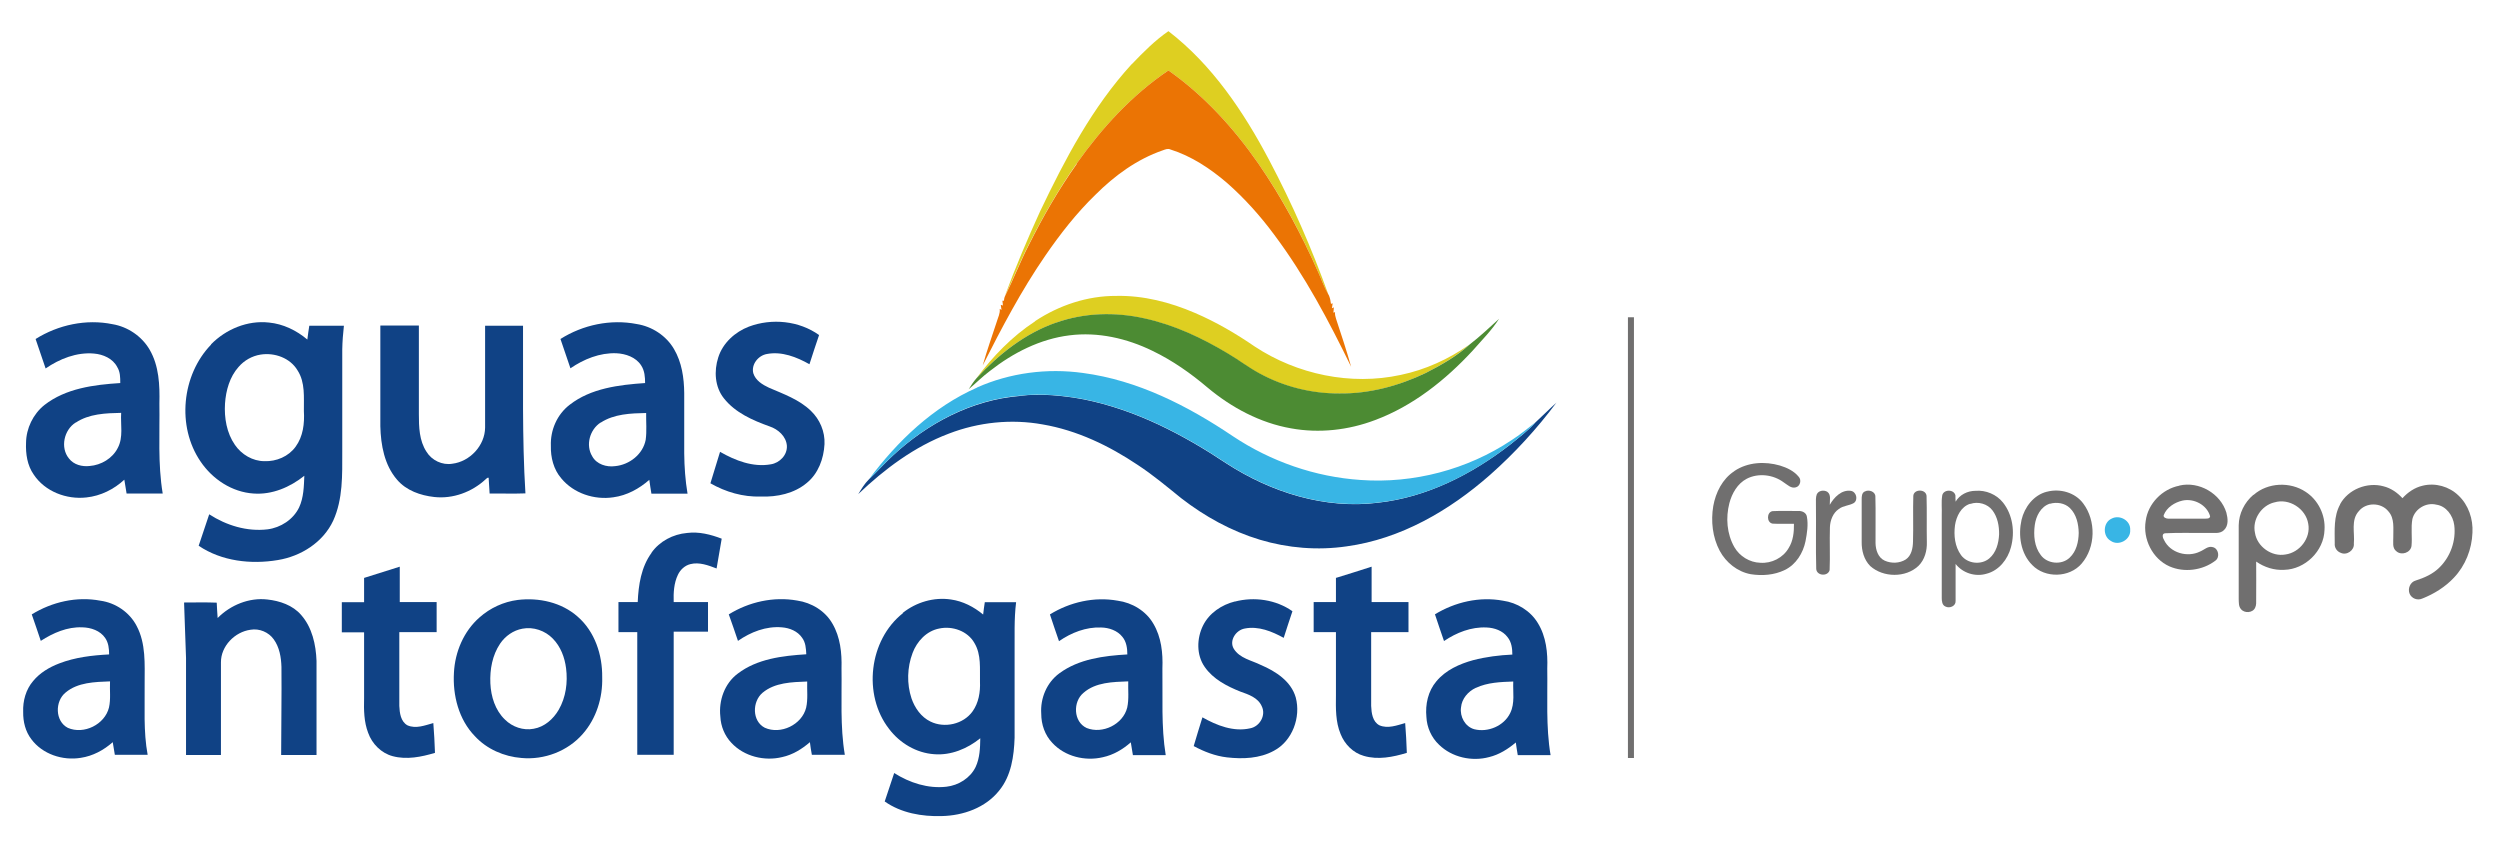
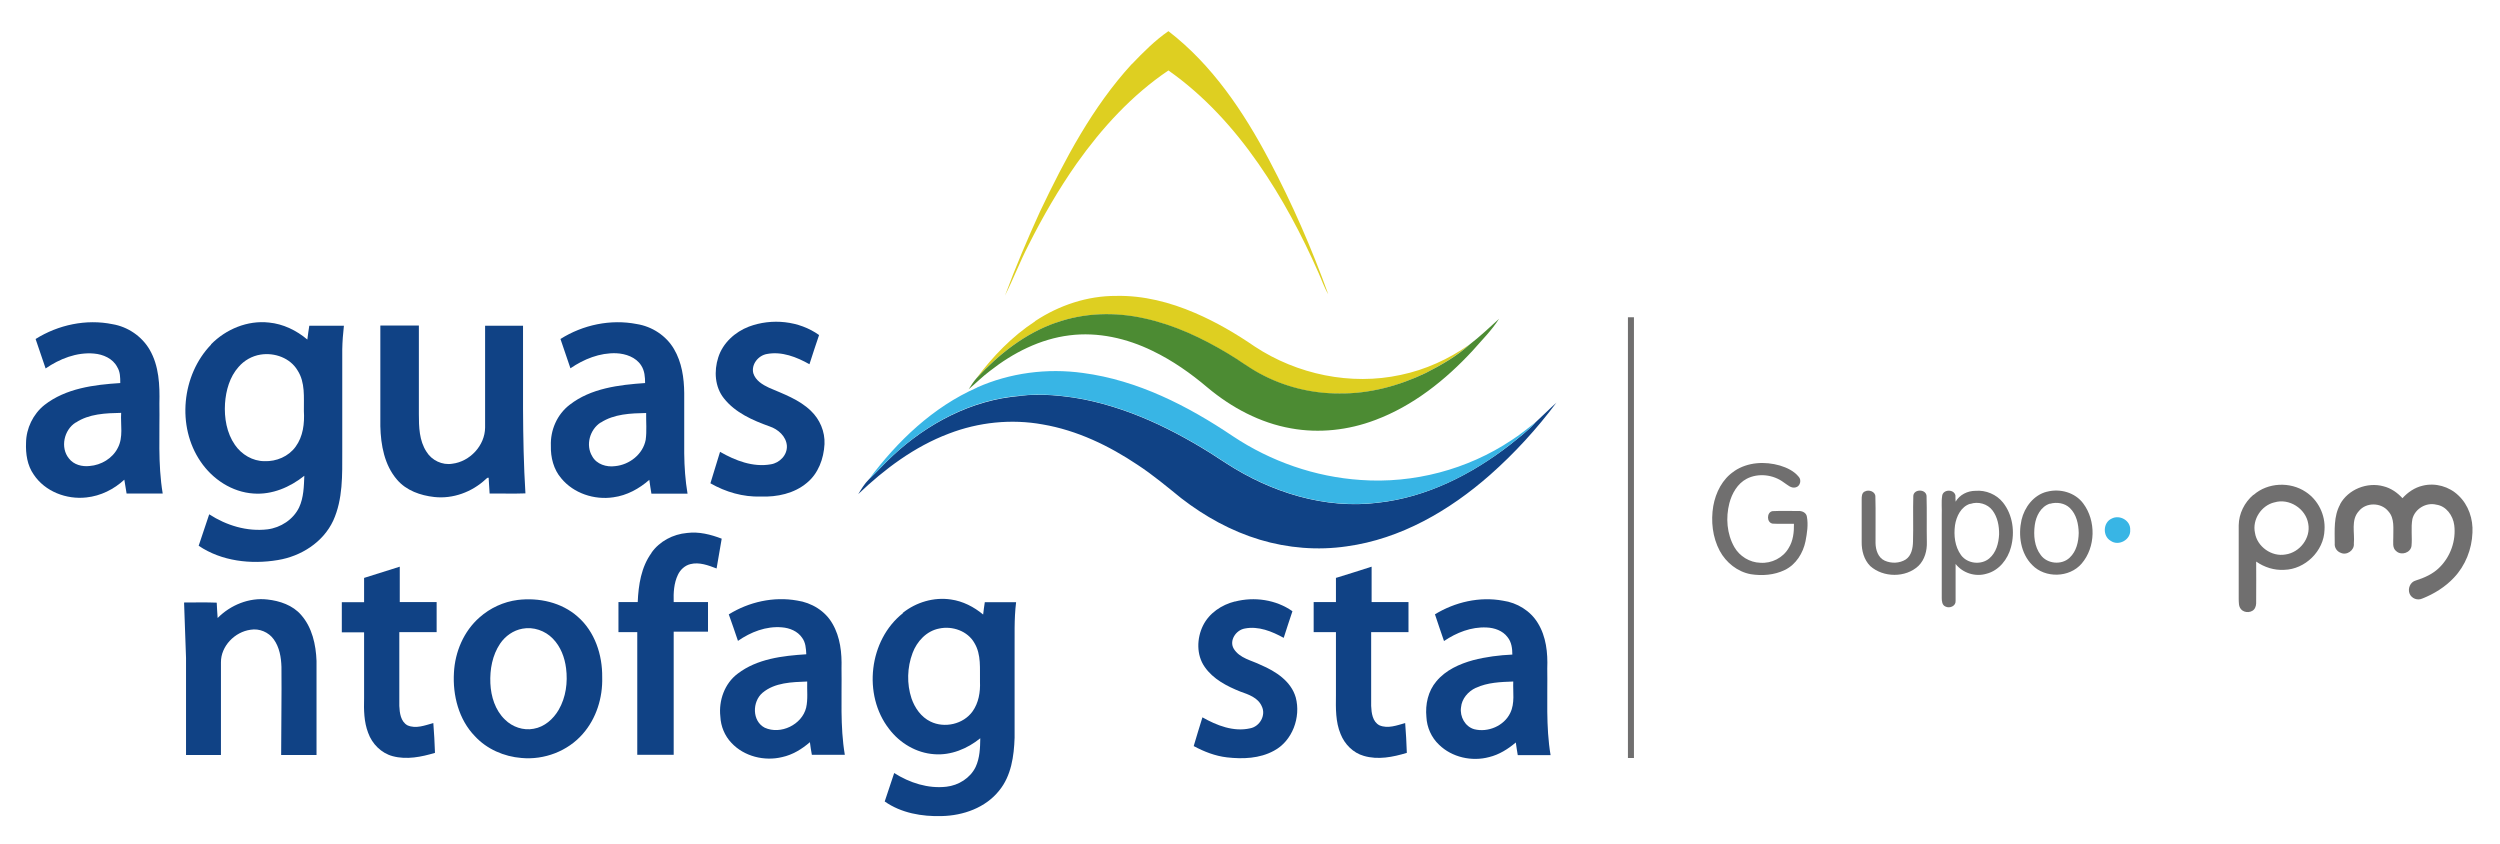
<svg xmlns="http://www.w3.org/2000/svg" id="Capa_1" data-name="Capa 1" version="1.1" viewBox="0 0 1661 560.7">
  <defs>
    <style>
      .cls-1 {
        fill: #38b5e5;
        stroke: #38b5e5;
      }

      .cls-1, .cls-2, .cls-3, .cls-4, .cls-5, .cls-6 {
        stroke-width: 0px;
      }

      .cls-2 {
        fill: #decf21;
        stroke: #decf21;
      }

      .cls-3 {
        fill: #eb7404;
        stroke: #eb7404;
      }

      .cls-4 {
        fill: #706f6f;
        stroke: #706f6f;
      }

      .cls-5 {
        fill: #4c8b33;
        stroke: #4c8b33;
      }

      .cls-6 {
        fill: #104285;
        stroke: #104285;
      }
    </style>
  </defs>
  <g id="_decf21ff" data-name="#decf21ff">
    <path class="cls-2" d="M752.1,42.5c7.5-7.8,15.2-15.6,24.2-21.8,29.1,22.4,50,53.6,67,85.8,15.2,28.7,28.2,58.5,39.2,89-2.8-4.6-4.4-9.7-6.6-14.5-11.1-25.2-24.1-49.7-39.9-72.4-16.4-23.6-36.1-45.2-59.7-61.8-24.2,16.3-44.2,38.2-61,61.9-12,17.1-22.5,35.3-31.9,54-5.7,11-10.1,22.6-15.7,33.7,7-18.9,14.9-37.5,23.3-55.9,16.6-34.8,34.8-69.4,61-98Z" />
    <path class="cls-2" d="M687.8,213.3c15.9-10.5,34.7-16.8,53.8-16.7,18-.4,35.8,4.2,52.3,11.3,14,6,27.2,13.7,39.7,22.3,28.2,18.6,63.9,26.1,97,18.9,16.4-3.4,31.9-10.5,45.6-20.1-8.6,7.8-18.8,13.6-29.1,18.9-17.9,8.6-37.6,13.9-57.6,13.6-18.4.2-36.8-4.6-53-13.4-7.2-3.9-13.8-8.9-20.8-13.1-17.2-10.4-35.8-19.1-55.6-23.4-19.2-4.3-39.7-3.8-58.4,2.8-20.7,7.1-38.3,21.1-53,37,10.9-14.6,23.7-27.9,39-37.9Z" />
  </g>
  <g id="_eb7404ff" data-name="#eb7404ff">
-     <path class="cls-3" d="M715.3,108.7c16.8-23.7,36.8-45.6,61-61.9,23.6,16.6,43.3,38.2,59.7,61.8,15.7,22.7,28.7,47.1,39.9,72.4,2.2,4.8,3.9,10,6.6,14.5l.5.9c.7,1.8,1.1,3.6,1.3,5.5l1.1-.4c-.1.8-.3,2.5-.5,3.3l1.3-.6c0,.9-.2,2.6-.3,3.5l1.1-.3c-.2,1.6.3,3.1.7,4.5,3.5,10.6,7,21.1,10,31.8-14.8-30.4-30.7-60.5-51-87.6-9.3-12.6-19.8-24.3-31.5-34.6-11.1-9.5-23.6-17.8-37.6-22.2-1.7-.8-3.4,0-5.1.6-17.1,5.9-32,16.8-44.7,29.5-12.6,12.2-23.5,26.2-33.4,40.6-15.9,23.1-28.9,47.9-41.5,72.8,2.8-9.8,6.2-19.5,9.4-29.2.8-2.8,2.3-5.4,1.9-8.4l1.2.7c-.1-.9-.4-2.6-.5-3.4l1.4.5c0-.8-.2-2.4-.3-3.2h1c.1-1.1.3-2.2.8-3.2,5.6-11.1,10-22.7,15.7-33.7,9.3-18.7,19.8-36.9,31.9-54Z" />
-   </g>
+     </g>
  <g id="_4c8b33ff" data-name="#4c8b33ff">
    <path class="cls-5" d="M701.9,214.3c18.7-6.6,39.1-7.1,58.4-2.8,19.8,4.3,38.3,13,55.6,23.4,7.1,4.2,13.6,9.2,20.8,13.1,16.1,8.8,34.5,13.5,53,13.4,19.9.3,39.7-5,57.6-13.6,10.3-5.3,20.5-11,29.1-18.9,6.9-5.3,13.2-11.3,19.6-17.1-4.9,7.7-11.5,14.2-17.5,21.1-18.1,19.6-39.7,36.8-64.9,46.2-17.7,6.7-37.1,8.9-55.8,5.5-20.6-3.6-39.6-13.8-55.5-27.1-11.2-9.5-23.3-18-36.6-24.4-17-8.3-36.2-12.7-55.1-10.3-19.5,2.4-37.5,11.6-52.8,23.6-5,3.7-9.4,8.2-14.2,12.2,1.6-2.5,3.2-5.1,5.2-7.3,14.8-15.9,32.3-29.9,53-37Z" />
  </g>
  <g id="_706f6fff" data-name="#706f6fff">
    <path class="cls-4" d="M1081.6,210.8h4v292.8c-1.3,0-2.7,0-4,0V210.8Z" />
    <path class="cls-4" d="M1152.4,312.9c8.8-5.9,20.2-6.5,30.2-3.6,4.6,1.4,9.3,3.6,12.4,7.4,2.1,2.1,1.1,6.4-1.9,7.1-3.1.9-5.6-1.8-8-3.3-6.9-5.2-16.9-6.4-24.6-2.4-6.1,3.2-9.8,9.7-11.5,16.2-2.5,9.7-1.7,20.4,3.3,29.2,3.5,6.1,10.2,10.2,17.2,10.4,7.5.6,15.2-3.3,18.9-9.8,3-4.8,3.6-10.6,3.5-16.1-4.8-.1-9.5.2-14.2-.1-4.1-.7-4-7.7,0-8.3,5.6-.3,11.3,0,16.9-.1,2.5-.2,5.5,1,5.9,3.8,1,5.4.1,10.9-.9,16.2-1.6,7.9-6.3,15.6-13.8,19.2-6.9,3.4-15.1,4-22.6,2.8-8.8-1.6-16.4-7.7-20.6-15.5-4.8-9-6-19.8-4.3-29.8,1.6-9,6.1-18,13.9-23.1Z" />
-     <path class="cls-4" d="M1448,322.6c13-3,27.3,5.2,31.2,18,1,3.8,1.6,8.6-1.6,11.6-2.7,2.7-6.7,1.7-10.1,1.9-9.7.1-19.3-.3-29,.2-2.4.2-1.6,3.1-.7,4.5,4.1,8.6,15.6,11.8,24,7.6,2.7-1.1,5.2-3.8,8.3-2.9,3.9.8,5,6.7,1.8,9-8.5,6.5-20.7,8.1-30.5,3.8-11.3-5-17.8-18.2-15.8-30.2,1.5-11.5,11-21.2,22.3-23.4M1450,332.6c-5.2,1.2-10.4,4.5-12.4,9.6-.6,1.6,1.7,2.4,3,2.4,8,0,16,0,24,0,1.3-.1,3.6.3,3.8-1.6-2.1-7.6-10.9-12.1-18.4-10.4Z" />
    <path class="cls-4" d="M1497.3,328.8c9.4-8.3,24.3-8.9,34.6-2,8.3,5.4,13.2,15.4,12.5,25.3-.4,14-12.9,26.2-26.8,26.5-6.6.4-13.2-1.7-18.6-5.5.1,8.3,0,16.6,0,25,0,1.9.2,3.9-.7,5.7-1.6,3.5-7.1,3.8-9.4.9-1.6-1.8-1.4-4.3-1.5-6.6,0-16.4,0-32.7,0-49.1.1-7.7,3.8-15.2,9.7-20.2M1511,333.8c-8.6,2.1-14.7,11.4-12.8,20.2,1.4,9.2,11.1,16.1,20.3,14.4,9.4-1.3,16.9-10.9,15.1-20.4-1.6-10.1-12.8-17.2-22.5-14.2Z" />
    <path class="cls-4" d="M1554.7,335.1c5.4-10,18.1-15,28.9-12,4.9,1.2,9.2,4.2,12.6,7.9,3.6-4,8.2-7.1,13.4-8.3,8.4-2.1,17.6.5,23.8,6.5,6.7,6.3,9.8,15.7,9.3,24.7-.4,11-4.7,21.9-12.3,29.9-5.8,6.2-13.2,10.8-21.1,13.9-3.1,1.4-6.9,0-8.3-3.1-1.5-3.4.3-7.9,4-8.9,5.7-1.8,11.4-4.3,15.7-8.6,7.4-7.2,11.2-17.9,9.9-28.2-.8-6.3-5.3-12.7-11.9-13.6-6.7-1.7-14.2,2.7-15.9,9.5-1.1,5.9,0,12-.6,18-.7,4.5-6.7,6.4-10,3.5-3-2.2-2-6.2-2.1-9.3-.1-5.8,1-12.5-3.2-17.2-4.8-6.1-14.9-6.2-19.7-.2-5.4,5.9-2.6,14.4-3.3,21.5.5,4.5-4.7,8.1-8.7,6.2-2.6-.9-4.3-3.6-4-6.3,0-8.7-.8-18,3.6-25.9Z" />
-     <path class="cls-4" d="M1207.1,328.4c1.1-2.5,4.6-3,6.9-1.7,2.8,2,1.6,5.8,1.7,8.7,2.8-4.9,7.7-10.1,13.9-9.3,3.8.5,5.1,6,2.1,8.1-3.1,1.8-7.1,1.7-10,4-3.9,2.6-5.7,7.5-5.9,12-.3,9.5.2,19.1-.2,28.6-1.2,4.4-8.6,3.8-8.9-.8-.4-14.3,0-28.7-.2-43.1,0-2.2-.2-4.5.6-6.6Z" />
    <path class="cls-4" d="M1238.9,326.6c2.7-1.6,7.2,0,7.1,3.4.3,10.3,0,20.6.1,30.9.1,4.5,1.7,9.6,6.1,11.6,4.4,2,9.9,1.8,14-.8,3.8-2.6,4.7-7.5,4.8-11.8.3-10.2-.1-20.4.2-30.5.4-4.6,8.3-4.6,8.8,0,.3,10.2,0,20.5.2,30.7.2,5.7-1.4,11.8-5.6,15.9-8.5,8-23.4,7.8-32,.1-4.2-4.2-5.8-10.3-5.7-16.1,0-9.4,0-18.7,0-28.1,0-2,0-4.4,2.1-5.4Z" />
    <path class="cls-4" d="M1290.4,329.2c.8-4.2,7.9-4.3,8.8,0,0,1,0,3.1.1,4.1,2.7-4.6,7.9-7.2,13.2-7.2,6.9-.6,14,2.4,18.3,7.8,6.5,8.2,8,19.6,5.3,29.6-2.1,8.1-8,15.6-16.3,17.7-7.4,2.2-15.7-.4-20.5-6.5,0,8.2,0,16.4,0,24.6.2,3.4-4,5.1-6.7,3.7-2.3-.9-2.5-3.7-2.5-5.8v-55c.2-4.3-.4-8.7.3-12.9M1309,334.7c-6.1,1.9-9.2,8.4-10.1,14.3-.9,6.8-.1,14.1,4,19.8,4.2,5.8,13.4,6.8,18.8,2.2,4.6-3.9,6.2-10.1,6.5-15.9.1-5.6-1-11.5-4.4-16-3.3-4.4-9.6-6.1-14.7-4.3Z" />
-     <path class="cls-4" d="M1360,326.7c8.7-2.3,18.7.5,24.1,7.8,8.6,11.5,8.3,29.1-1.1,40-8.1,9.4-24.2,9.8-32.8.9-7.7-7.7-9.4-19.7-7.1-30,2-8.5,8.1-16.5,16.8-18.7M1362,334.6c-6.1,1.9-9.3,8.3-10.1,14.3-.9,6.8-.3,14.3,4,19.9,4.3,5.9,13.9,6.8,19.2,1.7,4.5-4.2,5.9-10.6,6-16.4-.1-5.9-1.5-12.4-5.9-16.6-3.4-3.3-8.7-4.1-13.2-2.8Z" />
+     <path class="cls-4" d="M1360,326.7c8.7-2.3,18.7.5,24.1,7.8,8.6,11.5,8.3,29.1-1.1,40-8.1,9.4-24.2,9.8-32.8.9-7.7-7.7-9.4-19.7-7.1-30,2-8.5,8.1-16.5,16.8-18.7M1362,334.6c-6.1,1.9-9.3,8.3-10.1,14.3-.9,6.8-.3,14.3,4,19.9,4.3,5.9,13.9,6.8,19.2,1.7,4.5-4.2,5.9-10.6,6-16.4-.1-5.9-1.5-12.4-5.9-16.6-3.4-3.3-8.7-4.1-13.2-2.8" />
  </g>
  <g id="_104285ff" data-name="#104285ff">
    <path class="cls-6" d="M23.7,225.2c15-9.4,33.6-13.4,51.1-9.8,10.1,1.7,19.4,8,24.6,16.9,6.3,10.8,6.8,23.7,6.5,35.8.3,19.9-1.1,40,2.2,59.8-8,0-16,0-24,0-.5-3.1-1-6.2-1.5-9.2-6.9,6.4-15.7,10.8-25.2,11.8-13.2,1.5-27.5-3.9-35-15.2-4.3-6.1-5.4-13.8-5.1-21.1.1-9.6,4.7-19.1,12.2-25.1,14.2-11.1,32.9-13.5,50.4-14.6,0-3.6,0-7.4-2-10.6-2.9-5.7-9.4-8.5-15.5-9-11.5-1-22.8,3.5-32.1,9.9-2.2-6.4-4.4-12.9-6.6-19.4M50.3,280.7c-7.8,4.9-10.4,16.7-4.5,23.9,3.2,4.2,8.8,5.6,13.8,5,7.6-.6,15.1-5,18.6-11.9,3.9-7.2,1.8-15.6,2.3-23.4-10.3.2-21.4.6-30.2,6.5Z" />
    <path class="cls-6" d="M140.2,228.8c9.9-10.1,24.3-16.1,38.5-14.5,9.4.9,18.3,5.2,25.5,11.3.4-3.1.8-6.2,1.3-9.2,7.6,0,15.3,0,23,0-.6,5.2-1,10.5-1.1,15.8,0,22.7,0,45.3,0,68,0,15.3.5,31.4-6,45.7-6.7,14.4-21.4,23.7-36.8,26.2-17.8,3-37.4.8-52.6-9.5,2.3-7,4.7-13.9,7-20.9,11.4,7.4,25.1,11.6,38.7,10,8.8-1.1,17.1-6.5,21-14.5,3.1-6.6,3.2-14,3.5-21.1-9.5,7.6-21.4,12.7-33.7,11.8-14.3-.9-27.3-9.5-35.2-21.2-16-23.3-12.6-57.6,7-77.8M173.1,235.6c-5.7.9-10.9,3.9-14.6,8.2-5.9,6.6-8.4,15.6-9,24.3-.6,9.5,1.1,19.6,6.6,27.5,4.4,6.4,11.8,10.8,19.6,10.8,7.9.3,16-3.1,20.7-9.6,5-6.8,6-15.5,5.5-23.7-.1-9.1,1-19-4.2-27-4.9-8.3-15.3-12-24.6-10.5Z" />
    <path class="cls-6" d="M372.4,225.2c14.9-9.4,33.3-13.3,50.7-9.9,10.1,1.6,19.5,7.7,24.7,16.6,5.2,8.8,6.7,19.2,6.8,29.3,0,13.3,0,26.6,0,40,.1,9,.7,17.9,2.2,26.8-8,0-16,0-24,0-.5-3.1-1-6.1-1.4-9.2-6.7,5.9-14.9,10.4-23.9,11.6-12.6,1.9-26.4-2.6-34.6-12.6-5.1-5.9-7.1-13.9-6.9-21.6-.4-10.4,4.1-20.8,12.4-27.2,14.2-11.1,32.9-13.3,50.2-14.5,0-4-.3-8.2-2.6-11.7-3.5-5.5-10.3-7.8-16.5-8.1-11-.4-21.6,3.9-30.5,10-2.2-6.5-4.4-12.9-6.6-19.4M399.1,280.7c-7.2,4.6-10.2,15-5.6,22.5,2.9,5.3,9.5,7.3,15.2,6.5,9.5-.9,18.5-7.9,20.3-17.5.8-5.9.2-11.9.3-17.8-10.3.2-21.3.6-30.2,6.4Z" />
    <path class="cls-6" d="M497.6,217c15.2-5.7,33.3-3.9,46.6,5.6-2.2,6.4-4.3,12.9-6.4,19.4-8.5-4.8-18.4-8.7-28.3-6.8-5.7,1-10.5,6.9-9,12.8,1.5,4.8,6.1,7.6,10.4,9.6,9.7,4.2,20,7.8,27.8,15.3,6,5.7,9.5,13.9,9.1,22.2-.5,9.6-4.1,19.5-11.7,25.7-8.4,7.1-19.8,9.5-30.6,9.1-11.8.4-23.4-3-33.5-8.8,2.1-7,4.2-13.9,6.4-20.9,10.1,5.8,21.9,10.4,33.7,8.3,5.9-.9,11.1-6.2,10.7-12.4-.5-6.2-5.8-10.9-11.5-12.8-11.2-4-22.8-9.1-30.3-18.6-6.1-7.6-6.7-18.2-3.8-27.2,3-9.6,11.2-17,20.4-20.5Z" />
    <path class="cls-6" d="M252.8,216.3h25.5c0,19.6,0,39.2,0,58.8,0,8.5.2,17.7,5.1,25.1,3.5,5.7,10.5,9,17.1,7.9,11.7-1.4,21.7-12.1,21.8-24,0-22.6,0-45.2,0-67.7,8.4,0,16.8,0,25.2,0,.2,37.1-.7,74.3,1.6,111.4-7.9.3-15.8,0-23.8.1-.2-3.2-.4-6.5-.6-9.7.2-1.8-1.5-.3-2,.2-9.1,8.5-21.8,13.2-34.2,11.8-9.1-1-18.6-4.3-24.7-11.5-8.4-9.7-10.8-23-11.1-35.5,0-22.3,0-44.5,0-66.8Z" />
    <path class="cls-6" d="M677.6,263c14.2-1.7,28.7-.2,42.7,2.4,34.2,6.9,65.7,23.3,94.5,42.5,29.6,19.2,65.5,30.6,100.9,26.1,32.2-3.6,62-18.8,87.4-38.4,5.9-4.8,12.1-9.3,17.1-15,4.7-4.3,9.2-8.9,13.9-13.1-13,17.4-27.8,33.6-44.1,48-26.9,23.7-59.4,42.6-95.3,47.5-19.2,2.8-39,1.2-57.6-4.4-19-5.7-36.7-15.5-52.3-27.6-9.4-7.6-18.7-15.4-28.9-22.1-19.1-12.8-40.3-23-63.1-26.9-20.9-3.8-42.7-1.5-62.4,6.1-22.8,8.6-42.7,23.5-60.2,40.2,2.1-3.4,4.1-6.8,6.9-9.6,5.5-5.1,10.5-10.8,16-15.9,23.1-21.5,52.6-37.1,84.4-39.7Z" />
    <path class="cls-6" d="M432.8,367.3c5.4-7.7,14.4-12.4,23.7-13.2,7.9-1,15.7,1,23,3.8-1.2,6.6-2.3,13.2-3.4,19.8-5.5-2.1-11.5-4.4-17.4-2.9-3.7.9-6.7,3.7-8.3,7.1-2.7,5.6-3,12-2.8,18.1,7.6,0,15.2,0,22.8,0,0,6.6,0,13.2,0,19.7h-22.8c0,27.2,0,54.5,0,81.8h-24.2c0-27.2,0-54.3,0-81.5-4.2,0-8.3,0-12.5,0,0-6.7,0-13.3,0-20,4.2,0,8.5,0,12.8,0,.5-11.4,2.3-23.3,9.2-32.7Z" />
    <path class="cls-6" d="M242.1,383.9c7.8-2.4,15.7-4.9,23.5-7.4v23.5c8.2,0,16.3,0,24.5,0v20c-8.2,0-16.5,0-24.8,0,0,16.3,0,32.6,0,49,.2,4.6.9,10.4,5.4,12.9,5.6,2.5,11.7,0,17.2-1.5.5,6.6.9,13.2,1.1,19.8-9,2.7-18.8,4.7-28.1,2.2-7.6-2-13.7-8.2-16.3-15.5-2.8-7.3-2.9-15.2-2.7-22.9,0-14.6,0-29.3,0-43.9-4.9,0-9.8,0-14.8,0v-20h14.8c0-5.4,0-10.8,0-16.1Z" />
    <path class="cls-6" d="M887.8,383.9c7.9-2.4,15.7-4.9,23.5-7.4,0,7.8,0,15.7,0,23.5,8.2,0,16.3,0,24.5,0v20c-8.2,0-16.5,0-24.8,0,0,16.3,0,32.6,0,49,.2,4.7.9,10.5,5.5,12.9,5.6,2.4,11.7,0,17.1-1.5.5,6.6.9,13.2,1.1,19.8-9.2,2.8-19.2,4.8-28.6,2-7.1-2-12.7-7.7-15.4-14.5-3.4-8.1-3.2-17.1-3.1-25.7,0-14,0-28,0-42h-14.8v-20c4.9,0,9.8,0,14.8,0,0-5.4,0-10.8,0-16.1Z" />
-     <path class="cls-6" d="M21.1,408.2c13.5-8.3,29.9-12.1,45.6-9.1,10.1,1.4,19.4,7.7,24.1,16.8,6.2,11.7,5.3,25.3,5.3,38.1.2,15.9-.9,31.9,2,47.5-7.3,0-14.6,0-21.8,0-.5-2.8-.9-5.6-1.4-8.4-6,5.3-13.2,9.2-21.2,10.4-12.1,2-25.5-2.4-32.9-12.4-3.9-5.1-5.5-11.6-5.4-18-.3-7.4,1.8-15,6.6-20.6,4.5-5.5,10.8-9.2,17.3-11.7,10.6-4.1,21.9-5.4,33.2-6,0-3.8-.4-7.7-2.6-10.9-3.3-4.9-9.5-7-15.3-7.1-9.9-.4-19.3,3.7-27.5,9-2-5.9-3.9-11.7-6-17.6M43.6,460.1c-7.2,5.8-7.1,19.1,1.5,23.5,10.6,4.6,24.5-2.2,27.3-13.5,1.3-5.7.4-11.6.7-17.4-10.1.4-21.4.6-29.5,7.4Z" />
    <path class="cls-6" d="M144.6,410.6c8.5-8.6,20.9-13.7,33-12.3,8.3.9,16.9,3.8,22.5,10.3,7.3,8.3,9.8,19.7,10.2,30.5,0,20.8,0,41.7,0,62.5-7.8,0-15.7,0-23.5,0,0-19.5.4-39,.2-58.5-.2-6.4-1.3-13-5.1-18.3-3.4-4.8-9.6-7.4-15.4-6.4-10.5,1.4-19.8,10.9-19.7,21.7,0,20.5,0,41,0,61.5h-23.2c0-21.5,0-43,0-64.5-.3-12.2-1-24.5-1.3-36.8,7.2,0,14.5-.2,21.7.1.1,3.4.4,6.7.6,10.1Z" />
    <path class="cls-6" d="M344,398.6c14-1.7,29.1,1.6,39.8,11.1,11.4,9.9,16.5,25.4,16.3,40.3.4,13.5-3.9,27.4-12.9,37.6-10,11.5-25.6,17.4-40.7,16-11.6-.9-23.1-5.9-31-14.5-10.7-11-14.8-27.1-13.9-42.2.7-13.8,6.5-27.5,17-36.7,7.1-6.3,16-10.4,25.4-11.6M347.1,417.7c-6.1,1.1-11.4,4.9-14.8,9.9-5.2,7.7-6.9,17.2-6.5,26.4.4,8.8,3.2,17.9,9.7,24.1,4.9,4.9,12.2,7.4,19,6.1,7.2-1.2,13.1-6.4,16.7-12.6,4.8-8.3,6.1-18.2,4.9-27.6-.9-7.2-3.6-14.4-8.8-19.7-5.1-5.3-12.9-8-20.2-6.6Z" />
    <path class="cls-6" d="M484.2,408.2c13.4-8.3,29.8-12,45.4-9.2,9.6,1.4,18.7,6.9,23.5,15.4,5.2,8.9,6.3,19.5,6,29.6.3,19.2-1,38.5,2.2,57.5-7.3,0-14.6,0-21.9,0-.5-2.8-1-5.6-1.3-8.4-5.3,4.6-11.5,8.4-18.4,9.9-11.8,2.9-25.3-.4-33.7-9.4-4.5-4.7-7.1-11-7.4-17.5-1.2-10.6,2.8-22,11.5-28.5,12.9-9.9,29.8-11.9,45.6-12.9-.2-3.8-.4-7.8-2.8-11-3-4.4-8.3-6.5-13.4-6.9-10.5-.9-20.7,3.1-29.2,9-2-5.9-4-11.8-6.1-17.6M506.6,460.3c-6.9,5.9-7,18.8,1.5,23.2,10.6,4.8,24.7-2,27.5-13.3,1.3-5.7.5-11.6.7-17.4-10.1.4-21.5.6-29.7,7.5Z" />
    <path class="cls-6" d="M599.8,407.2c8.9-7.1,20.7-10.6,32-8.9,7.9,1.1,15.3,4.9,21.4,10,.3-2.8.7-5.5,1.1-8.2,6.9,0,13.9,0,20.8,0-1.4,11.3-.9,22.7-1,34,0,18.7,0,37.3,0,56-.4,12.2-2.2,25.3-10.2,35.1-9.1,11.5-24,16.7-38.2,17-13.1.4-27-2-37.9-9.7,2.1-6.3,4.2-12.6,6.3-18.9,10.2,6.5,22.5,10.5,34.7,9.1,8-.9,15.8-5.7,19.4-13.1,2.8-6,3-12.7,3.1-19.1-8.5,6.9-19.5,11.5-30.6,10.6-11.9-.8-22.9-7.4-30-16.8-17.6-22.6-13.4-59.1,9.2-76.9M624,417.6c-8.4,1.6-14.8,8.5-17.7,16.3-3.6,9.6-3.9,20.4-.7,30.1,2.2,6.4,6.4,12.4,12.6,15.4,9.3,4.6,21.9,1.8,28-6.8,4-5.6,5.2-12.8,4.9-19.6-.2-8.7,1-18-3.7-25.8-4.5-8-14.7-11.5-23.4-9.6Z" />
-     <path class="cls-6" d="M697.6,408.2c13.3-8.2,29.5-11.9,45-9.1,9.6,1.3,18.8,6.8,23.7,15.3,5.3,8.9,6.4,19.5,6,29.7.3,19.2-.9,38.5,2.2,57.6-7.3,0-14.5,0-21.8,0-.5-2.8-1-5.7-1.4-8.5-5.3,4.7-11.6,8.4-18.6,9.9-11.8,2.8-25.2-.5-33.5-9.5-5-5.2-7.4-12.3-7.4-19.4-.7-10.3,3.7-20.8,12.1-26.9,12.9-9.5,29.5-11.6,45.1-12.5,0-4.1-.6-8.5-3.3-11.7-3.3-4.2-8.9-6.1-14.1-6.2-10-.4-19.8,3.4-28,9.1-2-5.9-4.1-11.8-6-17.7M719.9,460.3c-7.2,5.9-6.8,19.3,2.1,23.4,10.5,4.2,24.1-2.4,26.9-13.5,1.3-5.8.5-11.7.7-17.5-10.1.4-21.6.5-29.7,7.6Z" />
    <path class="cls-6" d="M820.4,399.7c12.9-3.4,27.4-1.3,38.3,6.4-1.9,5.9-4,11.8-5.8,17.7-7.8-4.3-16.8-8-25.9-6.2-5.8,1-10.5,8-7.3,13.4,3.9,6.4,11.8,7.7,18,10.8,9.9,4.2,20.1,10.8,23.2,21.6,3.5,13.1-2.2,28.9-14.5,35.4-9.5,5.2-20.7,5.6-31.2,4.4-7.8-.9-15.2-3.8-22.1-7.5,1.8-6.4,3.9-12.7,5.8-19.1,9.5,5.4,20.7,9.8,31.7,7.3,6.4-1.2,10.7-8.7,7.7-14.7-2.5-5.7-8.8-7.8-14.2-9.7-9-3.6-18.1-8.3-23.7-16.4-5.6-8-5.3-19-1.1-27.5,4.1-8.3,12.4-13.8,21.2-16Z" />
    <path class="cls-6" d="M953.3,408.2c13.4-8.2,29.7-12,45.3-9.1,9.3,1.3,18.2,6.7,23.1,14.8,5.6,9,6.7,19.9,6.3,30.2.3,19.2-1,38.5,2.2,57.6-7.3,0-14.6,0-21.8,0-.5-2.8-.9-5.6-1.3-8.4-5.2,4.4-11.1,8.1-17.7,9.7-11.5,3.1-24.7.2-33.3-8.2-5.1-4.8-8.1-11.6-8.4-18.5-.8-8.3,1.1-17.1,6.6-23.6,6.2-7.5,15.4-11.6,24.5-14.1,8.5-2.2,17.2-3.3,26-3.7,0-4-.5-8.3-3.2-11.6-3.2-4.3-8.7-6.2-13.9-6.4-10.2-.5-20,3.4-28.3,9-2-5.9-4.1-11.8-6-17.7M980.5,457c-5.1,2.4-9.3,7.2-9.8,13-.9,6.1,2.7,12.8,8.8,14.5,9.1,2.3,19.8-2.2,23.9-10.8,3.2-6.5,1.7-13.9,2-20.9-8.4.3-17.1.6-24.8,4.2Z" />
  </g>
  <g id="_38b5e5ff" data-name="#38b5e5ff">
    <path class="cls-1" d="M649,257.5c22-9.8,46.7-13,70.5-9.7,36.3,4.8,69.6,21.8,99.6,42,25.2,16.8,54.7,27.1,85,29.1,35,2.5,70.8-6.9,100.1-26.4,5.6-3.6,10.9-7.9,16.1-12-5,5.7-11.2,10.2-17.1,15-25.3,19.7-55.2,34.8-87.4,38.4-35.4,4.5-71.3-6.9-100.9-26.1-28.8-19.2-60.3-35.6-94.5-42.5-14-2.6-28.5-4.1-42.7-2.4-31.8,2.5-61.3,18.2-84.4,39.7-5.6,5.1-10.5,10.8-16,15.9,18.9-25.4,42.6-48.1,71.9-61Z" />
    <path class="cls-1" d="M1402.9,344.6c5.3-2.9,12.8,1.2,12.4,7.5.5,6.5-7.7,11-13,7.2-5.4-3.1-5.1-12.1.6-14.7Z" />
  </g>
</svg>